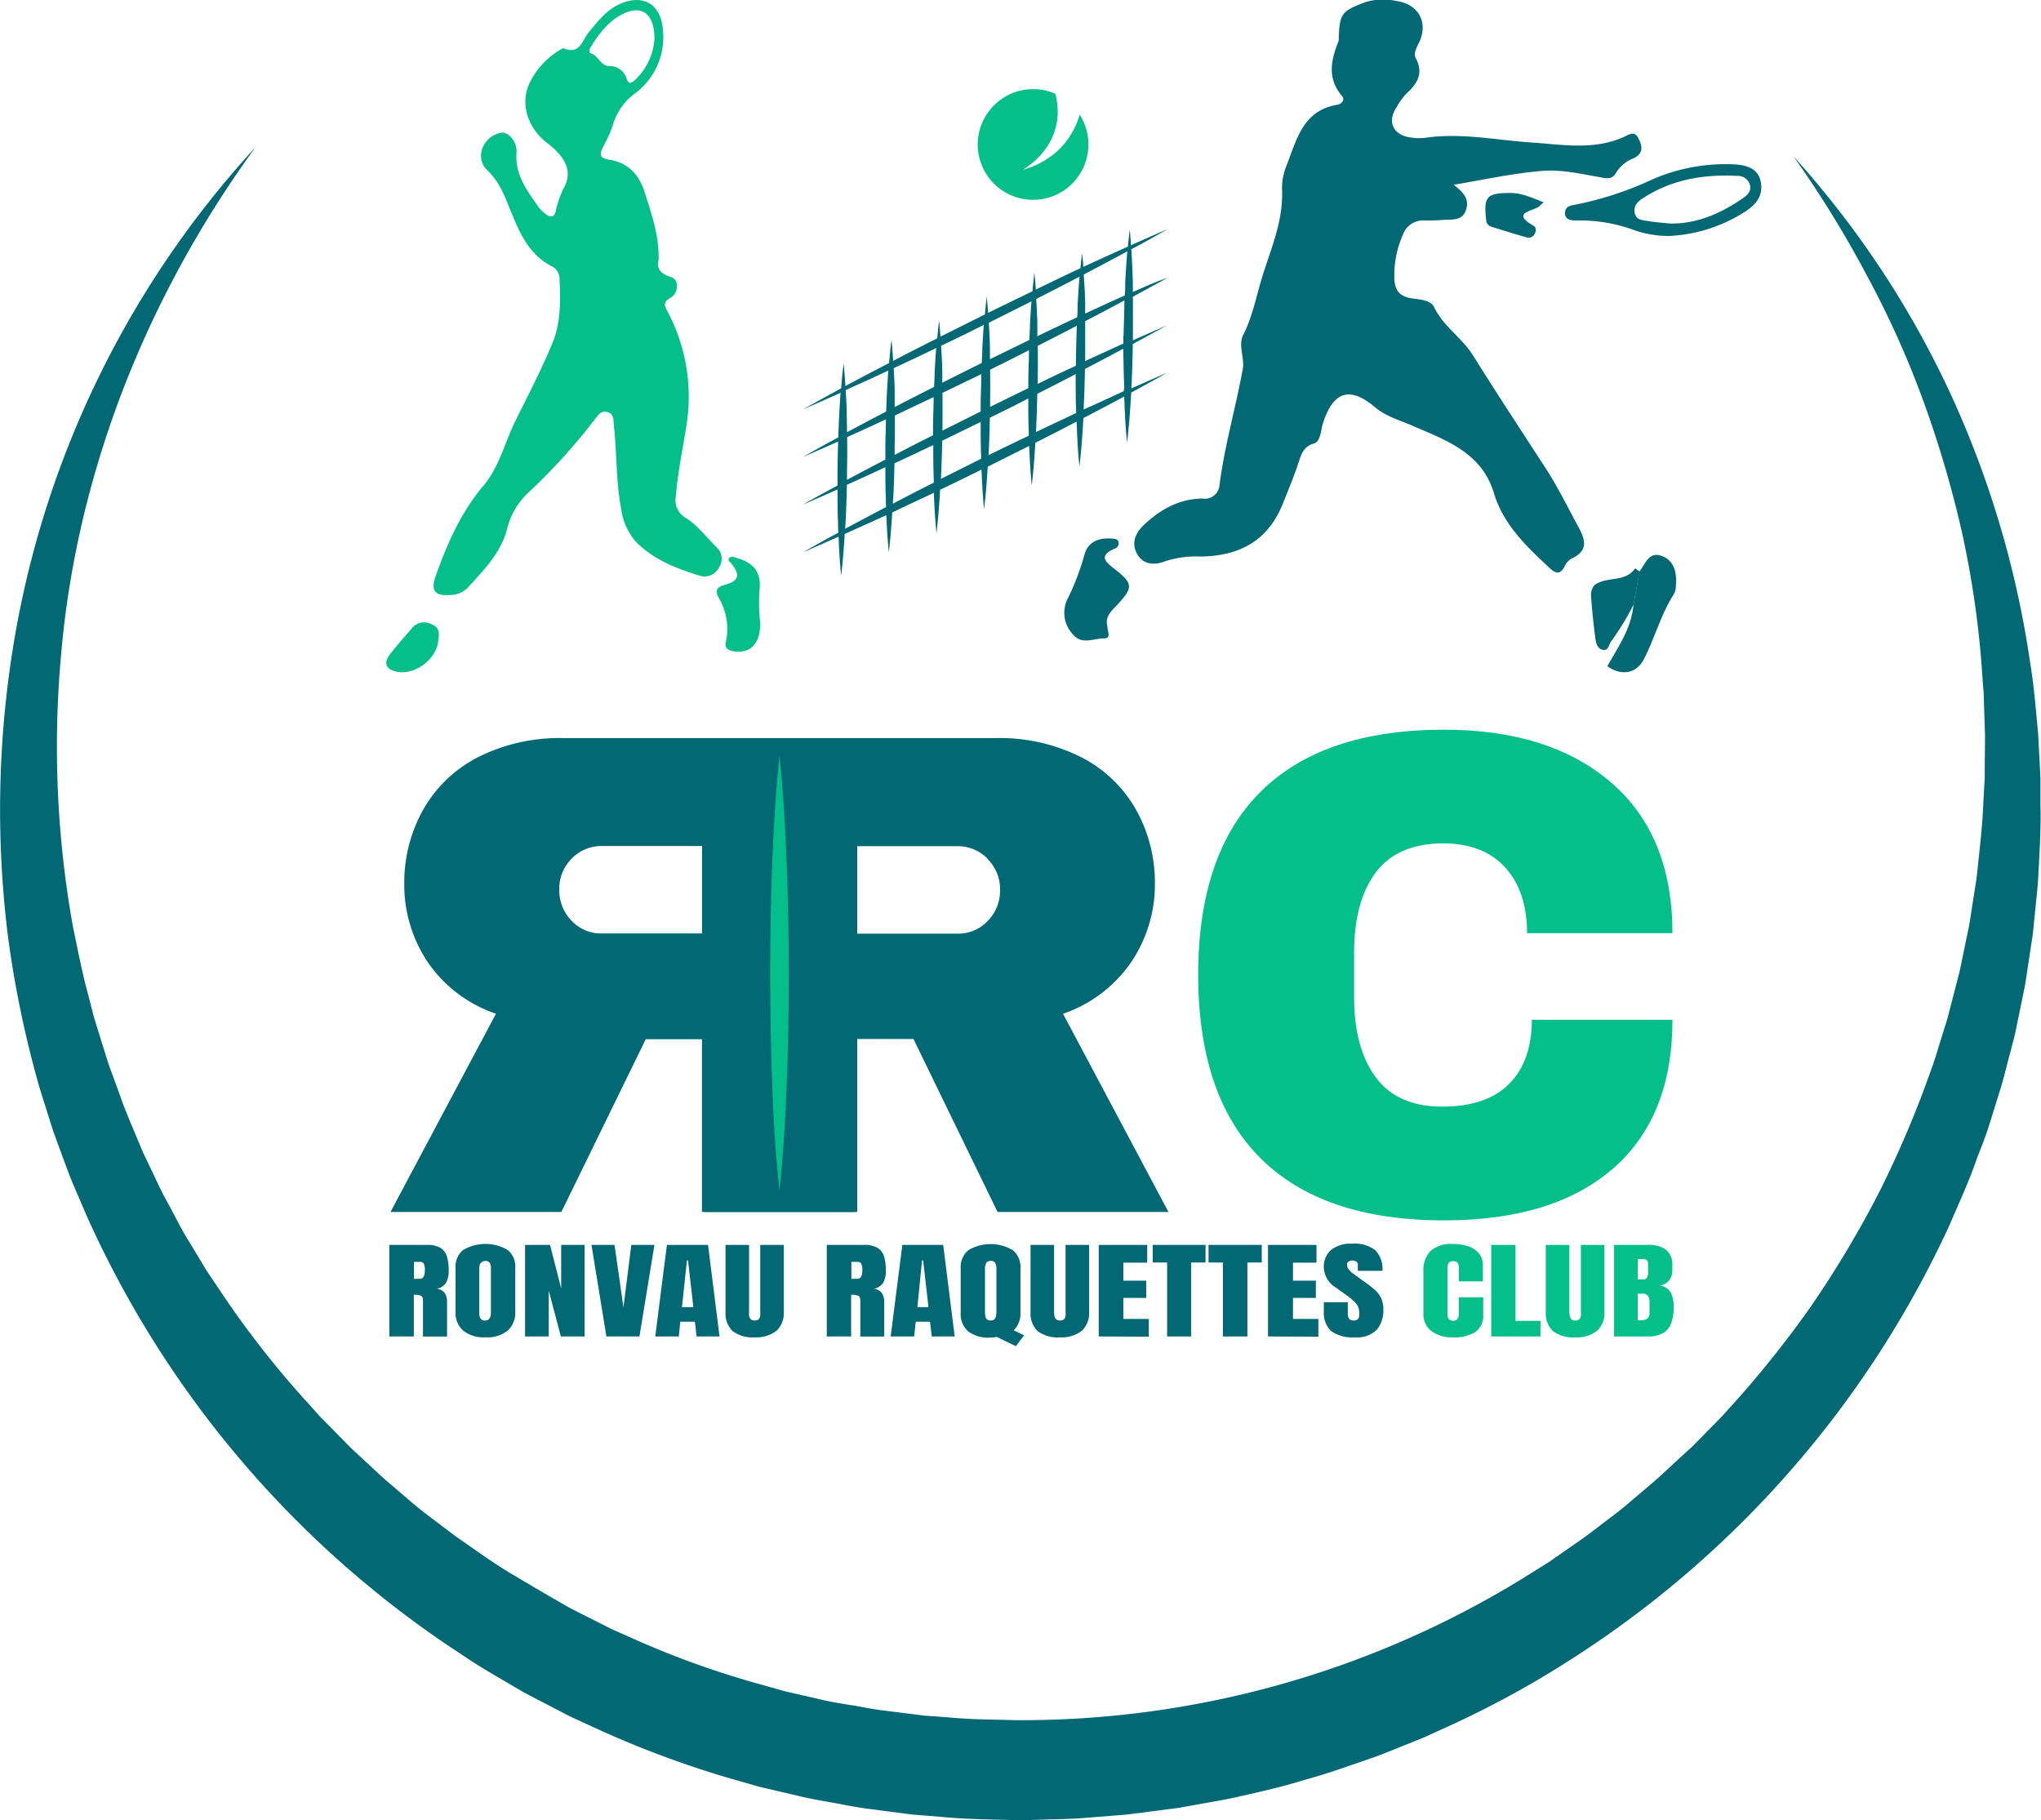
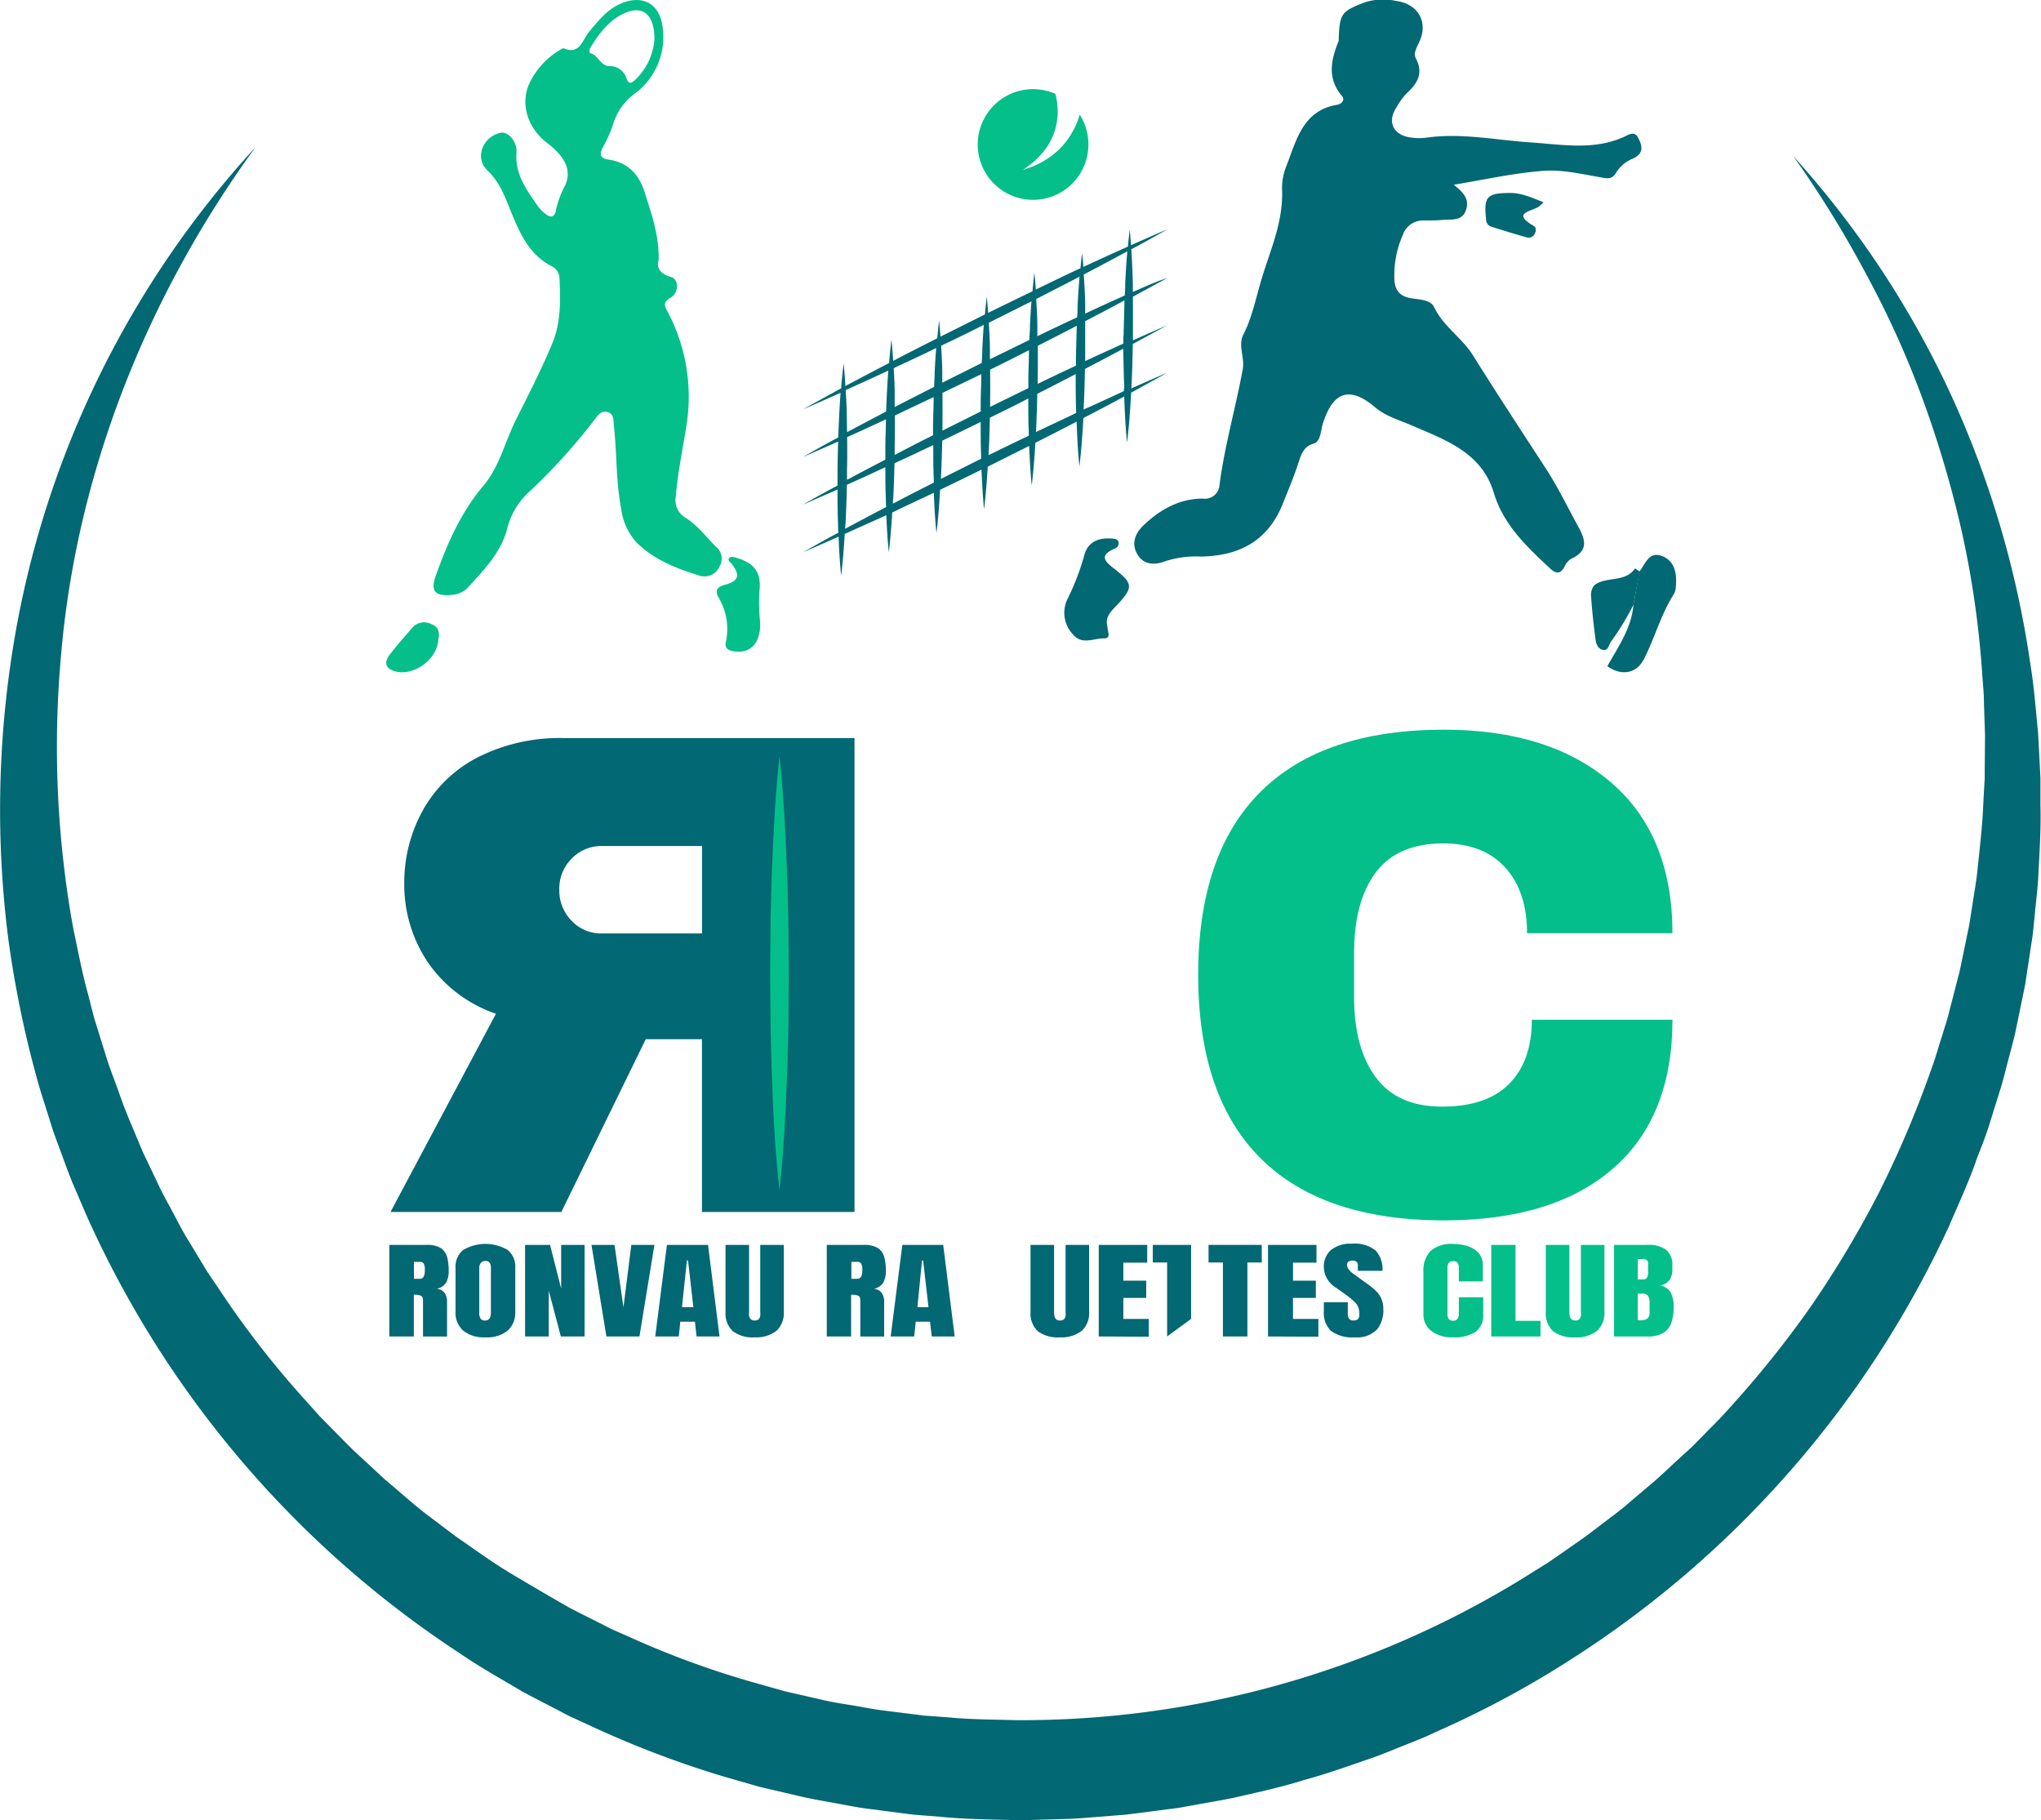
<svg xmlns="http://www.w3.org/2000/svg" viewBox="0 0 326.75 291.39">
  <defs>
    <style>.cls-1{fill:#026873;}.cls-2{fill:#04bf8a;}</style>
  </defs>
  <title>logo-rrc-poly</title>
  <g id="Calque_2" data-name="Calque 2">
    <g id="Calque_5" data-name="Calque 5">
      <path class="cls-1" d="M287.1,25A152.2,152.2,0,0,1,312,62.46,156.89,156.89,0,0,1,325,106c.63,3.77.92,7.59,1.29,11.4l.3,5.74.07,1.44v4.32c.11,3.84-.16,7.67-.35,11.51-.1,1.92-.36,3.83-.53,5.75l-.29,2.88c-.1.95-.27,1.9-.41,2.86l-.87,5.72-1.16,5.67c-.21.94-.37,1.89-.61,2.83l-.73,2.8c-.51,1.86-.93,3.76-1.52,5.6l-1.73,5.54c-.56,1.85-1.31,3.64-2,5.46-1.26,3.67-2.91,7.18-4.43,10.75a163.64,163.64,0,0,1-60.65,69.43,155.76,155.76,0,0,1-20.62,11.14l-2.67,1.22-2.72,1.1c-1.82.71-3.62,1.49-5.47,2.15-3.7,1.27-7.38,2.61-11.16,3.63-3.74,1.18-7.59,2-11.4,2.87-1.91.39-3.85.71-5.77,1.06l-2.89.52-2.92.38c-1.94.25-3.88.52-5.83.73l-5.85.46c-2,.19-3.91.22-5.86.27s-3.92.16-5.87.11c-3.92-.1-7.83-.13-11.73-.52l-2.93-.23-1.47-.12-1.45-.18-5.83-.76c-1.94-.24-3.86-.66-5.79-1s-3.86-.68-5.76-1.16l-5.72-1.33-5.65-1.62A158.59,158.59,0,0,1,94.2,276.1l-2.67-1.22c-.88-.42-1.74-.9-2.61-1.34-1.73-.91-3.48-1.79-5.2-2.72-3.37-2-6.79-3.89-10-6.1A163.71,163.71,0,0,1,13.87,194.6l-2.3-5.35c-.73-1.79-1.37-3.63-2.05-5.44l-1-2.73-.87-2.77c-.57-1.85-1.2-3.68-1.7-5.55a169.24,169.24,0,0,1-4.65-22.68A163.69,163.69,0,0,1,2,104.18a154.62,154.62,0,0,1,38.9-80.61C23.29,47.73,12.18,76.09,9.75,105.15a163,163,0,0,0,1.95,43.31c.75,3.53,1.4,7.08,2.36,10.55l.67,2.61.34,1.31.4,1.29,1.6,5.15c.54,1.71,1.21,3.38,1.81,5.07L19.8,177l1,2.48c.71,1.65,1.38,3.32,2.1,5l2.32,4.86c.73,1.63,1.64,3.18,2.47,4.76s1.65,3.18,2.61,4.69l2.77,4.6,3,4.46A149.11,149.11,0,0,0,49.3,224.59l1.78,2,1.87,1.9c1.26,1.26,2.48,2.57,3.77,3.79l3.92,3.63c.64.62,1.31,1.2,2,1.77l2,1.72c1.36,1.16,2.71,2.32,4.14,3.37L73.05,246c2.93,2,5.79,4.12,8.85,5.94s6.11,3.61,9.19,5.37c1.57.83,3.17,1.61,4.75,2.41.79.39,1.57.82,2.38,1.19l2.43,1.07a143.09,143.09,0,0,0,19.95,7.32l5.11,1.44,5.18,1.18c1.72.43,3.47.73,5.22,1s3.48.66,5.24.87l5.27.66,1.32.17,1.32.09,2.65.2c3.53.34,7.08.33,10.63.44a153.37,153.37,0,0,0,80.91-22.49l4.52-2.82,4.38-3.05c1.48-1,2.88-2.09,4.29-3.17s2.86-2.12,4.19-3.3l4.07-3.45c1.34-1.18,2.62-2.41,3.94-3.62.65-.6,1.31-1.2,2-1.82l1.88-1.9c1.23-1.29,2.53-2.51,3.71-3.85a167,167,0,0,0,13.42-16.67,166.69,166.69,0,0,0,11-18.39,169.25,169.25,0,0,0,8.39-19.81c.63-1.68,1.09-3.42,1.65-5.13l.8-2.58c.26-.86.45-1.74.69-2.61l1.35-5.23,1.1-5.3c.17-.88.39-1.76.52-2.65l.42-2.68c.26-1.78.6-3.56.79-5.36.36-3.6.82-7.19.95-10.82l.15-2.71.08-1.36,0-1.36.05-5.45-.18-5.45c0-.91-.06-1.81-.15-2.72l-.19-2.72a152.71,152.71,0,0,0-3.17-21.65,173.3,173.3,0,0,0-6.21-21.11A150.74,150.74,0,0,0,298.82,44,171.5,171.5,0,0,0,287.1,25Z" />
      <path class="cls-1" d="M232.74,29.57c4.77-.78,9.52-1.86,14.32-2.22,3-.23,6.05.49,9,1,1.15.21,2,.47,2.67-.71a5.6,5.6,0,0,1,2.75-2.28c1.8-.85,1.39-2.14.75-3.35s-1.69-.29-2.47,0c-4.76,2.06-9.72,1.12-14.57.8-5.62-.37-11.2-1.58-16.88-.77a9.06,9.06,0,0,1-2.65-.06c-2.68-.43-3.59-2.57-2.09-4.79a10.9,10.9,0,0,1,1.54-2.17c1.76-1.59,2.85-3.23,1.55-5.69-.41-.79.13-1.71.52-2.53,1.55-3.19-.12-6.16-3.58-6.63a9.72,9.72,0,0,0-5,.17c-3.85,1.45-4.15,1.81-4.28,5.94a.64.64,0,0,1,0,.24c-1.21,3-1.93,6,.54,8.86.48.55,0,1.25-.78,1.39-5.55.92-6.52,5.69-8.15,9.83a9.37,9.37,0,0,0-.68,3.8c.2,5-1.79,9.42-3.2,14-.94,3.07-1.52,6.25-3,9.17-.89,1.72.24,3.64-.09,5.5-1.13,6.2-2.91,12.26-3.72,18.53a2.34,2.34,0,0,1-2.65,2.21c-3.77,0-6.83,1.73-9.49,4.25-1.36,1.28-2,2.91-1.06,4.6s2.7,1.89,4.46,1.19a15.91,15.91,0,0,1,5.73-.76c6.12-.1,10.73-2.45,13.13-8.44.87-2.18,1.78-4.33,2.51-6.56.43-1.32.82-2.63,2.41-3.07.68-.19.94-.85,1.11-1.49s.2-1.12.37-1.66c1.62-5.2,4.3-6.13,8.35-2.7,1.72,1.45,3.71,2,5.67,2.83,5.37,2.35,11.38,4.27,13.37,10.89,1.54,5.12,5.26,8.61,9,12.09.91.84,1.63,1,2.3-.25a2.85,2.85,0,0,1,1.07-1.28c2.8-1.26,2.34-3,1.12-5.2-1.7-3.11-3.25-6.31-5.19-9.3-3.91-6-7.84-12-11.66-18.1-1.76-2.81-4.72-4.59-6.19-7.68-.54-1.14-2.22-1.21-3.5-1.4-2.15-.3-2.93-1.41-2.88-3.64a16,16,0,0,1,1.36-6.52,3.41,3.41,0,0,1,3.29-2.32c1.05,0,2.1,0,3.15-.09,1.4-.11,3.09.22,3.68-1.6S234.22,30.79,232.74,29.57Z" />
-       <path class="cls-1" d="M261.79,36.9a25.17,25.17,0,0,0-9.24-1.61c-.88,0-2,0-2-1.18s1-1.22,1.92-1.4a53.88,53.88,0,0,0,11.25-3.62,29.21,29.21,0,0,1,14.08-2.77c1.76.13,3.65.59,4.08,2.77s-.69,3.56-2.33,4.68a24.65,24.65,0,0,1-12.25,4A16.86,16.86,0,0,1,261.79,36.9ZM279,31.75c.74-.51,1.44-1.16,1.14-2.2a2,2,0,0,0-2.07-1.39c-5.26-.28-10.28.55-14.81,3.41-.88.56-1.82,1.24-1.56,2.49s1.4,1.19,2.32,1.35c1.11.19,2.24.25,3.36.37C271.74,35.84,275.49,34.15,279,31.75Z" />
      <path class="cls-1" d="M177.3,100.31c-.45-1.58.62-2.5,1.57-3.51,2.57-2.75,2.55-3.39-.4-5.69-1.53-1.19-2.64-2.16,0-3.3a.9.9,0,0,0,.61-1c-.13-.58-.69-.58-1.17-.61-2.07-.13-3.75.53-4.32,2.66a39.1,39.1,0,0,1-2.68,7,5,5,0,0,0,.81,5.63c1.45,1.82,3.32.68,5,.7C178,102.22,177.25,101,177.3,100.31Z" />
      <path class="cls-1" d="M261.5,96.82c-.31,3.74-2.42,6.68-4.17,9.81,2.16,1.58,4.62,1.27,5.85-1.12,1.75-3.41,2.72-7.19,4.82-10.45a2.66,2.66,0,0,0,.29-1.17c.19-2-.13-4.09-2.22-4.89s-2.65,1.27-3.61,2.48Z" />
      <path class="cls-1" d="M261.5,96.82l1-5.34-.74-.5c-1.59,2.34-4.6,1.21-6.5,2.69a2.38,2.38,0,0,0-.54,1.79c.16,2.32.41,4.64.72,6.94.09.7.41,1.51,1.22,1.64s.89-.78,1.21-1.28A43.14,43.14,0,0,0,261.5,96.82Z" />
      <path class="cls-1" d="M247.11,32.37c-2-.76-3.52-1.5-5.36-1.48-3.72,0-4.25.6-3.83,4.25a1.18,1.18,0,0,0,.75,1.12c1.92.61,3.84,1.2,5.78,1.75a1.07,1.07,0,0,0,1.23-.55c.27-.47.29-1.05-.16-1.31-3.59-2.08-.37-2.28.81-3.06A8,8,0,0,0,247.11,32.37Z" />
      <path class="cls-2" d="M105.45,41.55c-.32,1.17,0,2.22,2,2.8,1.29.4,1.22,2.56-.08,3.3s-1,1.32-.45,2.31a29.08,29.08,0,0,1,3,18c-.6,3.83-1.41,7.63-1.73,11.52a3.24,3.24,0,0,0,1.6,3.42c1.91,1.21,3.27,3.08,4.87,4.65a2.44,2.44,0,0,1,.51,3.17A2.62,2.62,0,0,1,112,92.15c-3.72-1.16-7.35-2.54-10.18-5.41a9.86,9.86,0,0,1-2.38-5.33c-.84-4.37-.67-8.83-1.16-13.23-.09-.86.08-1.88-1-2.21s-1.59.55-2.12,1.24A95.66,95.66,0,0,1,84.58,78.86a11.66,11.66,0,0,0-3.37,5.72c-1,3.94-3.8,6.71-6.41,9.58a3.93,3.93,0,0,1-2.6,1.07c-2.34.22-3.36-.48-2.46-3C71.6,87,73.79,82,77.43,77.7c2.55-3,3.43-7.09,5.22-10.61,2-4,4.06-8,5.79-12.17,1.37-3.3,1.3-6.9,1.13-10.43a2.19,2.19,0,0,0-1.17-1.84c-3.6-1.8-5.11-5.15-6.52-8.58-1-2.44-1.81-4.87-3.88-6.83s-.7-5.45,2.23-6c1.1-.2,2.6,1.42,2.46,3.2-.27,3.55,1.7,6.07,3.52,8.7a5.6,5.6,0,0,0,1,1c.93.81,1.61.68,1.82-.61a15.21,15.21,0,0,1,1.42-3.81c1.11-2.36.13-4.56-2.9-6.87s-4.41-6.31-2.7-9.7a12.32,12.32,0,0,1,5-5.27c.12-.06.28-.19.37-.15,2.56,1.1,3-1.26,4-2.53C95.71,3.44,97.1,1.57,99.32.6c3.57-1.55,6.34,0,6.77,3.82A11.23,11.23,0,0,1,101.6,15a9.5,9.5,0,0,0-3.55,5.25,24.93,24.93,0,0,1-1.62,3.49c-.42.95-.41,1.61,1,1.81,3,.42,4.82,2.27,5.75,5.13C104.23,34.08,105.5,37.41,105.45,41.55Zm-.68-35.38c0-3.61-1.68-5.22-4.34-4.24s-4.53,3.36-6,5.85a1.31,1.31,0,0,0,0,.72c1.34.23,1.59,2,3.08,2.08a2.79,2.79,0,0,1,2.8,2c.29.85.69.83,1.32.25A9.85,9.85,0,0,0,104.77,6.17Z" />
      <path class="cls-2" d="M121.7,99.7c.07,3.25-1.55,5-4.26,4.55-.88-.14-1.46-.53-1.24-1.47a9.81,9.81,0,0,0-1.12-7.07c-.56-1-.54-1.7,1-2.11,2.26-.6,2.44-1.6,1-3.41-.2-.26-.62-.44-.36-.82s.72-.21,1.11-.1c3,.86,4.14,2.41,3.73,5.55A31.71,31.71,0,0,0,121.7,99.7Z" />
      <path class="cls-2" d="M70.18,102.37c-.2,3.37-4.26,6.08-7.22,5-1.48-.54-1.31-1.61-.55-2.6,1.15-1.5,2.42-2.91,3.65-4.35a2.49,2.49,0,0,1,3-.51C70.4,100.38,70.34,101.49,70.18,102.37Z" />
      <path class="cls-1" d="M62.33,213.93V199.27h6a4.07,4.07,0,0,1,2.25.52,2.54,2.54,0,0,1,1,1.43,8.12,8.12,0,0,1,.25,2.16,3.92,3.92,0,0,1-.4,1.92,2.28,2.28,0,0,1-1.51,1,1.78,1.78,0,0,1,1.28.68,2.48,2.48,0,0,1,.37,1.42v5.54H67.72V208.2c0-.43-.12-.7-.35-.8a3.05,3.05,0,0,0-1.12-.15v6.68Zm3.94-9.23h.94c.54,0,.8-.44.8-1.32a2.28,2.28,0,0,0-.17-1.12.74.74,0,0,0-.66-.27h-.91Z" />
      <path class="cls-1" d="M77.71,214.07A5.27,5.27,0,0,1,74.16,213a3.81,3.81,0,0,1-1.23-3.06v-7a3.41,3.41,0,0,1,1.22-2.85,7,7,0,0,1,7.13,0A3.43,3.43,0,0,1,82.49,203v7A3.84,3.84,0,0,1,81.27,213,5.29,5.29,0,0,1,77.71,214.07Zm0-2.7c.58,0,.88-.43.88-1.29v-7.16c0-.72-.29-1.08-.86-1.08s-1,.37-1,1.11v7.14a1.63,1.63,0,0,0,.22,1A.84.84,0,0,0,77.75,211.37Z" />
      <path class="cls-1" d="M84.06,213.93V199.27h4l1.78,7v-7h3.75v14.66H89.79l-1.94-7.33v7.33Z" />
      <path class="cls-1" d="M97.08,213.93l-2.39-14.66h3.69l1.43,10,1.26-10h3.7l-2.4,14.66Z" />
      <path class="cls-1" d="M104.9,213.93l1.87-14.66h6.58l1.84,14.66h-3.67l-.27-2.36h-2.34l-.24,2.36Zm4.28-4.7H111l-.85-7.46h-.18Z" />
      <path class="cls-1" d="M120.87,214.07a5.25,5.25,0,0,1-3.57-1,3.86,3.86,0,0,1-1.15-3V199.27h3.77v10.62a5.39,5.39,0,0,0,0,.71,1,1,0,0,0,.26.55.8.8,0,0,0,.64.22.88.88,0,0,0,.65-.21,1,1,0,0,0,.24-.56,4.09,4.09,0,0,0,0-.71V199.27h3.77V210a3.89,3.89,0,0,1-1.14,3A5.28,5.28,0,0,1,120.87,214.07Z" />
      <path class="cls-1" d="M132.36,213.93V199.27h5.95a4.07,4.07,0,0,1,2.25.52,2.45,2.45,0,0,1,1,1.43,8.09,8.09,0,0,1,.26,2.16,3.91,3.91,0,0,1-.41,1.92,2.26,2.26,0,0,1-1.51,1,1.76,1.76,0,0,1,1.28.68,2.48,2.48,0,0,1,.37,1.42v5.54h-3.82V208.2c0-.43-.12-.7-.35-.8a3,3,0,0,0-1.12-.15v6.68Zm3.94-9.23h.94q.81,0,.81-1.32a2.25,2.25,0,0,0-.18-1.12.74.74,0,0,0-.66-.27h-.91Z" />
      <path class="cls-1" d="M142.59,213.93l1.87-14.66H151l1.84,14.66h-3.67l-.28-2.36H146.6l-.24,2.36Zm4.28-4.7h1.77l-.85-7.46h-.18Z" />
-       <path class="cls-1" d="M162.64,215.49,159.56,214a5.6,5.6,0,0,1-1.09.11,5.21,5.21,0,0,1-3.47-1,3.67,3.67,0,0,1-1.2-3V203a3.48,3.48,0,0,1,1.23-2.88,6.94,6.94,0,0,1,7.11,0,3.48,3.48,0,0,1,1.23,2.88v7.09a3.76,3.76,0,0,1-1.08,2.85l1.66.8Zm-4-4.12a.7.7,0,0,0,.6-.24,1.13,1.13,0,0,0,.23-.57,5.14,5.14,0,0,0,.05-.66v-6.85a2.07,2.07,0,0,0-.17-.84.72.72,0,0,0-.73-.37q-.58,0-.75.36a1.86,1.86,0,0,0-.18.84V210a4.56,4.56,0,0,0,.05.62,1.07,1.07,0,0,0,.25.56A.83.83,0,0,0,158.59,211.37Z" />
      <path class="cls-1" d="M169.7,214.07a5.29,5.29,0,0,1-3.58-1,3.89,3.89,0,0,1-1.14-3V199.27h3.77v10.62a5.39,5.39,0,0,0,.05.71,1,1,0,0,0,.26.55.8.8,0,0,0,.64.22.88.88,0,0,0,.65-.21,1,1,0,0,0,.24-.56,4.09,4.09,0,0,0,0-.71V199.27h3.77V210a3.89,3.89,0,0,1-1.14,3A5.28,5.28,0,0,1,169.7,214.07Z" />
      <path class="cls-1" d="M175.9,213.93V199.27h7.76v2.84h-3.82V205h3.66v2.76h-3.66v3.36h4.07v2.85Z" />
-       <path class="cls-1" d="M186.85,213.93V202.09h-2.3v-2.82H193v2.82h-2.31v11.84Z" />
+       <path class="cls-1" d="M186.85,213.93V202.09h-2.3v-2.82H193h-2.31v11.84Z" />
      <path class="cls-1" d="M195.78,213.93V202.09h-2.3v-2.82H202v2.82h-2.3v11.84Z" />
      <path class="cls-1" d="M203,213.93V199.27h7.76v2.84H207V205h3.66v2.76H207v3.36h4.06v2.85Z" />
      <path class="cls-1" d="M216.94,214.07a5.92,5.92,0,0,1-3.83-1,4,4,0,0,1-1.17-3.18v-1.44h3.83v1.84a1.4,1.4,0,0,0,.2.79.84.84,0,0,0,.72.29.93.93,0,0,0,.73-.24,1.17,1.17,0,0,0,.2-.76,3.32,3.32,0,0,0-.17-1.13,2.56,2.56,0,0,0-.62-.87,13.1,13.1,0,0,0-1.2-1l-1.74-1.25a3.92,3.92,0,0,1-1.95-3.18,3.55,3.55,0,0,1,1.15-2.86,5,5,0,0,1,3.33-1,5.38,5.38,0,0,1,3.79,1.08,4.33,4.33,0,0,1,1.11,3.26h-3.94v-1a.54.54,0,0,0-.23-.46,1.22,1.22,0,0,0-1.29,0,.64.64,0,0,0-.21.5,1.26,1.26,0,0,0,.22.67,3.49,3.49,0,0,0,.87.82l2.24,1.62a12.81,12.81,0,0,1,1.23,1,4.32,4.32,0,0,1,.91,1.25,4.15,4.15,0,0,1,.34,1.74,4.82,4.82,0,0,1-1,3.24A4.44,4.44,0,0,1,216.94,214.07Z" />
      <path class="cls-2" d="M232.55,214.07a5.37,5.37,0,0,1-3.38-1,3.32,3.32,0,0,1-1.29-2.78v-6.76a4.46,4.46,0,0,1,1.12-3.27,5,5,0,0,1,3.64-1.13,7.37,7.37,0,0,1,2.45.38,3.81,3.81,0,0,1,1.7,1.15,3,3,0,0,1,.61,1.92v2.53h-3.85V203a1.35,1.35,0,0,0-.22-.89.94.94,0,0,0-.69-.23.77.77,0,0,0-.72.3,1.36,1.36,0,0,0-.19.78v7.34a1.28,1.28,0,0,0,.23.86.89.89,0,0,0,.68.25.76.76,0,0,0,.7-.31,1.4,1.4,0,0,0,.21-.8v-2.64h3.9v2.77a3.15,3.15,0,0,1-1.29,2.81A6.4,6.4,0,0,1,232.55,214.07Z" />
      <path class="cls-2" d="M238.74,213.93V199.27h3.88v12.16h4v2.5Z" />
      <path class="cls-2" d="M252.19,214.07a5.27,5.27,0,0,1-3.57-1,3.89,3.89,0,0,1-1.15-3V199.27h3.77v10.62a4.08,4.08,0,0,0,.06.71,1.08,1.08,0,0,0,.25.55.81.81,0,0,0,.64.22.86.86,0,0,0,.65-.21,1,1,0,0,0,.25-.56,5.39,5.39,0,0,0,0-.71V199.27h3.77V210a3.86,3.86,0,0,1-1.15,3A5.25,5.25,0,0,1,252.19,214.07Z" />
      <path class="cls-2" d="M258.4,213.93V199.27h5.25a4.89,4.89,0,0,1,3.08.78,3.14,3.14,0,0,1,1,2.57v.64a2.75,2.75,0,0,1-.49,1.68,2.37,2.37,0,0,1-1.5.84,2.28,2.28,0,0,1,1.76,1.17,5.05,5.05,0,0,1,.45,2.24,7.78,7.78,0,0,1-.36,2.49,3,3,0,0,1-1.27,1.66,4.87,4.87,0,0,1-2.64.59Zm3.79-9.13H263c.36,0,.59-.11.69-.32a1.61,1.61,0,0,0,.16-.76v-1.47c0-.47-.28-.71-.83-.71h-.81Zm.38,6.55c1,0,1.51-.36,1.51-1.08v-1.83a1.69,1.69,0,0,0-.25-1,1,1,0,0,0-.93-.36h-.71v4.24A2.91,2.91,0,0,0,262.57,211.35Z" />
      <path class="cls-1" d="M64.72,141.42a23.83,23.83,0,0,1,2.93-11.63,21.13,21.13,0,0,1,8.71-8.5,28.94,28.94,0,0,1,14-3.14h46.44V194H112.38V166.35h-9L89.87,194H62.52L79.4,162.27A21.71,21.71,0,0,1,68.47,154,22.25,22.25,0,0,1,64.72,141.42Zm24.82,1a6.91,6.91,0,0,0,2,5,6.48,6.48,0,0,0,4.85,2h16v-14h-16a6.6,6.6,0,0,0-4.85,2A6.77,6.77,0,0,0,89.54,142.42Z" />
-       <path class="cls-1" d="M181.1,154a21.64,21.64,0,0,1-10.92,8.27L187.06,194H159.7l-13.46-27.69h-9V194H112.82V118.15h46.44a29,29,0,0,1,14,3.14,21.13,21.13,0,0,1,8.71,8.5,23.82,23.82,0,0,1,2.92,11.63A22.17,22.17,0,0,1,181.1,154Zm-23-16.55a6.62,6.62,0,0,0-4.86-2h-16v14h16a6.5,6.5,0,0,0,4.86-2,6.9,6.9,0,0,0,2-5A6.76,6.76,0,0,0,158.05,137.45Z" />
      <path class="cls-2" d="M257.93,125.26q9.81,8.44,9.82,24.11H244.47q0-6.63-3.47-10.48T231.12,135q-7.38,0-10.86,4.64t-3.48,12.9v7.06q0,8.17,3.48,12.86t10.64,4.68q7.07,0,10.7-3.64t3.64-10.26h22.51q0,15.56-9.54,23.83t-27,8.28q-19.41,0-29.39-9.93t-10-29.35q0-19.41,10-29.34t29.39-9.93Q248.12,116.82,257.93,125.26Z" />
      <path class="cls-2" d="M124.79,121c.62,5.8.94,11.6,1.16,17.4.14,2.9.17,5.8.25,8.7l.09,8.69-.08,8.7c-.08,2.9-.11,5.8-.25,8.7-.22,5.8-.55,11.6-1.17,17.39-.63-5.79-1-11.59-1.17-17.39-.14-2.9-.17-5.8-.25-8.7l-.08-8.7.08-8.69c.08-2.9.11-5.8.25-8.7C123.84,132.63,124.17,126.83,124.79,121Z" />
      <path class="cls-1" d="M181.36,46.74c0-.49,0-1,0-1.49-.05-1.79-.13-3.57-.24-5.36,1.94-1,3.87-2.11,5.8-3.2-2,.84-3.9,1.7-5.85,2.56-.06-.84-.12-1.67-.21-2.51-.11.91-.2,1.82-.29,2.73q-3.58,1.61-7.15,3.26c0-.72-.11-1.45-.19-2.18-.1.8-.18,1.59-.26,2.39l-.9.41q-3.12,1.47-6.24,3c-.06-.91-.14-1.81-.23-2.72-.12,1-.22,2-.31,3-2.37,1.14-4.73,2.29-7.1,3.45-.06-.87-.13-1.73-.22-2.6-.11.95-.21,1.9-.29,2.85l-.26.13-6.86,3.43c-.06-.87-.13-1.73-.22-2.6-.11,1-.21,1.91-.29,2.86-2.36,1.19-4.72,2.39-7.06,3.62q-.11-1.71-.27-3.42c-.16,1.25-.28,2.5-.38,3.76-2.33,1.21-4.65,2.43-7,3.68-.07-1.21-.16-2.42-.28-3.63-.17,1.34-.3,2.68-.4,4-2,1.11-4.07,2.22-6.09,3.36,2-.86,4-1.75,6-2.64-.09,1.25-.17,2.51-.23,3.77s-.1,2.25-.14,3.37c-1.89,1-3.78,2.07-5.66,3.13,1.89-.81,3.76-1.64,5.64-2.47-.05,1.49-.08,3-.1,4.47v2.57c-1.85,1-3.7,2-5.54,3.06q2.77-1.2,5.54-2.43c0,1.77,0,3.54.08,5.31,0,.53,0,1.07.06,1.61-1.9,1-3.79,2.07-5.68,3.14q2.87-1.23,5.71-2.51c.08,2.09.2,4.18.41,6.27.27-2.23.44-4.46.57-6.7,2.23-1,4.45-2,6.66-3,.09,2,.2,4,.4,5.92.26-2.12.42-4.24.55-6.36l.54-.25c2.05-1,4.08-1.92,6.12-2.9.08,2.15.2,4.31.42,6.46.28-2.31.45-4.62.58-6.94,2.22-1.06,4.43-2.14,6.63-3.22.09,2.12.2,4.23.41,6.35.28-2.28.45-4.56.59-6.83l6.63-3.32c.09,2.11.2,4.22.41,6.33.28-2.28.45-4.55.58-6.83,2.21-1.12,4.41-2.24,6.61-3.39.08,2.39.2,4.78.44,7.17.32-2.58.5-5.16.64-7.74q3.28-1.69,6.54-3.45c.08,2.46.2,4.91.45,7.38.33-2.67.51-5.33.66-8,1.92-1.05,3.85-2.11,5.77-3.19-1.92.82-3.83,1.67-5.74,2.51.13-2.37.19-4.73.23-7.1q2.76-1.5,5.51-3c-1.84.79-3.67,1.6-5.49,2.41,0-.2,0-.4,0-.6q0-3.19,0-6.39c1.85-1,3.69-2,5.52-3C185,45.11,183.2,45.93,181.36,46.74Zm-.88-6.51c-.15,1.67-.25,3.34-.34,5,0,.69,0,1.38-.08,2.07q-3.18,1.42-6.33,2.9c0-.38,0-.76,0-1.15,0-1.7-.12-3.41-.23-5.11C175.82,42.73,178.15,41.49,180.48,40.23ZM143.26,66.51l.15-.07q3-1.43,6.06-2.88c0,1.56-.08,3.12-.1,4.67v1.45c-2.05,1-4.1,2.08-6.14,3.14,0-.5,0-1,0-1.52C143.27,69.7,143.27,68.11,143.26,66.51Zm7.62-3.62,6.22-3c0,1.51-.08,3-.1,4.55,0,.48,0,1,0,1.43l-6.12,3.06c0-.22,0-.44,0-.66C150.9,66.46,150.9,64.68,150.88,62.89Zm7.63-3.72c2.07-1,4.15-2.06,6.22-3.11,0,1.52-.08,3-.1,4.54,0,.51,0,1,0,1.53l-6.12,3c0-.22,0-.45,0-.67C158.53,62.68,158.53,60.93,158.51,59.17Zm7.63-3.82c2.09-1.06,4.17-2.12,6.25-3.21-.06,1.81-.11,3.61-.14,5.41,0,.32,0,.64,0,1l-.21.09q-3,1.38-5.91,2.81c0-.27,0-.53,0-.8C166.16,58.86,166.16,57.11,166.14,55.35Zm6.43-10.93.26-.13c-.14,1.59-.24,3.17-.32,4.76,0,.58,0,1.17-.07,1.75L172,51q-3,1.4-5.93,2.82l0-1.68c0-1.43-.1-2.85-.18-4.28C168.13,46.71,170.36,45.58,172.57,44.42Zm-7.44,3.82c-.1,1.28-.18,2.57-.24,3.86,0,.78-.07,1.55-.1,2.32l-6.31,3.08c0-.52,0-1,0-1.57,0-1.42-.1-2.84-.18-4.27C160.56,50.53,162.84,49.39,165.13,48.24ZM157.5,52c-.1,1.29-.18,2.59-.24,3.88,0,.74-.06,1.48-.09,2.22l-6.32,3.16,0-1.56c0-1.45-.1-2.91-.18-4.36C152.93,54.28,155.21,53.16,157.5,52Zm-14.09,6.77c2.16-1,4.32-2,6.47-3.07-.11,1.33-.19,2.66-.25,4,0,.74-.06,1.49-.09,2.23-2.11,1.07-4.21,2.14-6.31,3.23,0-.8,0-1.59,0-2.39,0-1.28-.09-2.55-.15-3.82Zm-7.85,7.8c0-1.38-.09-2.75-.17-4.13q3.42-1.53,6.82-3.12-.12,1.71-.21,3.42c-.06,1-.09,2.09-.13,3.13q-3.13,1.64-6.26,3.31C135.59,68.35,135.59,67.48,135.56,66.61Zm.06,3.4c2.08-.93,4.14-1.88,6.21-2.85,0,1.38-.07,2.75-.09,4.13,0,.77,0,1.54,0,2.32-2.05,1.07-4.1,2.14-6.14,3.24,0-.58,0-1.16,0-1.73C135.65,73.41,135.64,71.71,135.62,70Zm-.31,14.63c0-.34.05-.68.06-1,.11-2,.17-4,.21-6q3.09-1.38,6.16-2.82c0,1.66,0,3.31.08,5,0,.46,0,.92.05,1.38C139.68,82.31,137.49,83.46,135.31,84.64Zm7.64-4c0-.27,0-.53.05-.8.1-1.88.16-3.76.2-5.64l.21-.1c2-.92,4-1.87,6-2.82,0,1.83,0,3.67.08,5.5,0,.17,0,.34,0,.52Q146.2,78.91,143,80.6Zm7.68-3.94c.11-2,.17-4.08.21-6.12q3.09-1.49,6.16-3c0,1.8,0,3.59.07,5.39l0,.5Zm7.63-3.8c.11-2,.17-4,.21-6,2.05-1,4.11-2,6.15-3.08,0,1.79,0,3.58.08,5.37l0,.6C162.57,70.75,160.42,71.81,158.26,72.86ZM172,66.24c-2.06,1-4.11,1.94-6.15,2.92v0c.11-2,.17-4.08.21-6.12q3.09-1.56,6.15-3.16c0,2.07,0,4.15.08,6.22v0Zm7.92-4c0,.13,0,.25,0,.37-2.16,1-4.3,2-6.44,2.94.11-2.16.17-4.33.21-6.49,2.05-1.07,4.1-2.14,6.13-3.24C179.88,58,179.89,60.1,180,62.24Zm-.08-8.5V55c-2,.91-4.08,1.85-6.11,2.8a2.18,2.18,0,0,0,0-.25c0-2,0-4.09,0-6.14q3.15-1.63,6.28-3.32C180,50,179.91,51.86,179.88,53.74Z" />
      <path class="cls-2" d="M172.84,18.38a12.83,12.83,0,0,1-1.82,3.8,11.77,11.77,0,0,1-3.32,3.21,14.17,14.17,0,0,1-1.94,1.07c-.67.3-1.37.51-2,.76.57-.44,1.16-.83,1.69-1.29a12.64,12.64,0,0,0,1.45-1.48,10.08,10.08,0,0,0,2.42-7.11,11.94,11.94,0,0,0-.24-1.81c0-.18-.09-.35-.14-.52a8.86,8.86,0,1,0,3.93,3.37Z" />
    </g>
  </g>
</svg>